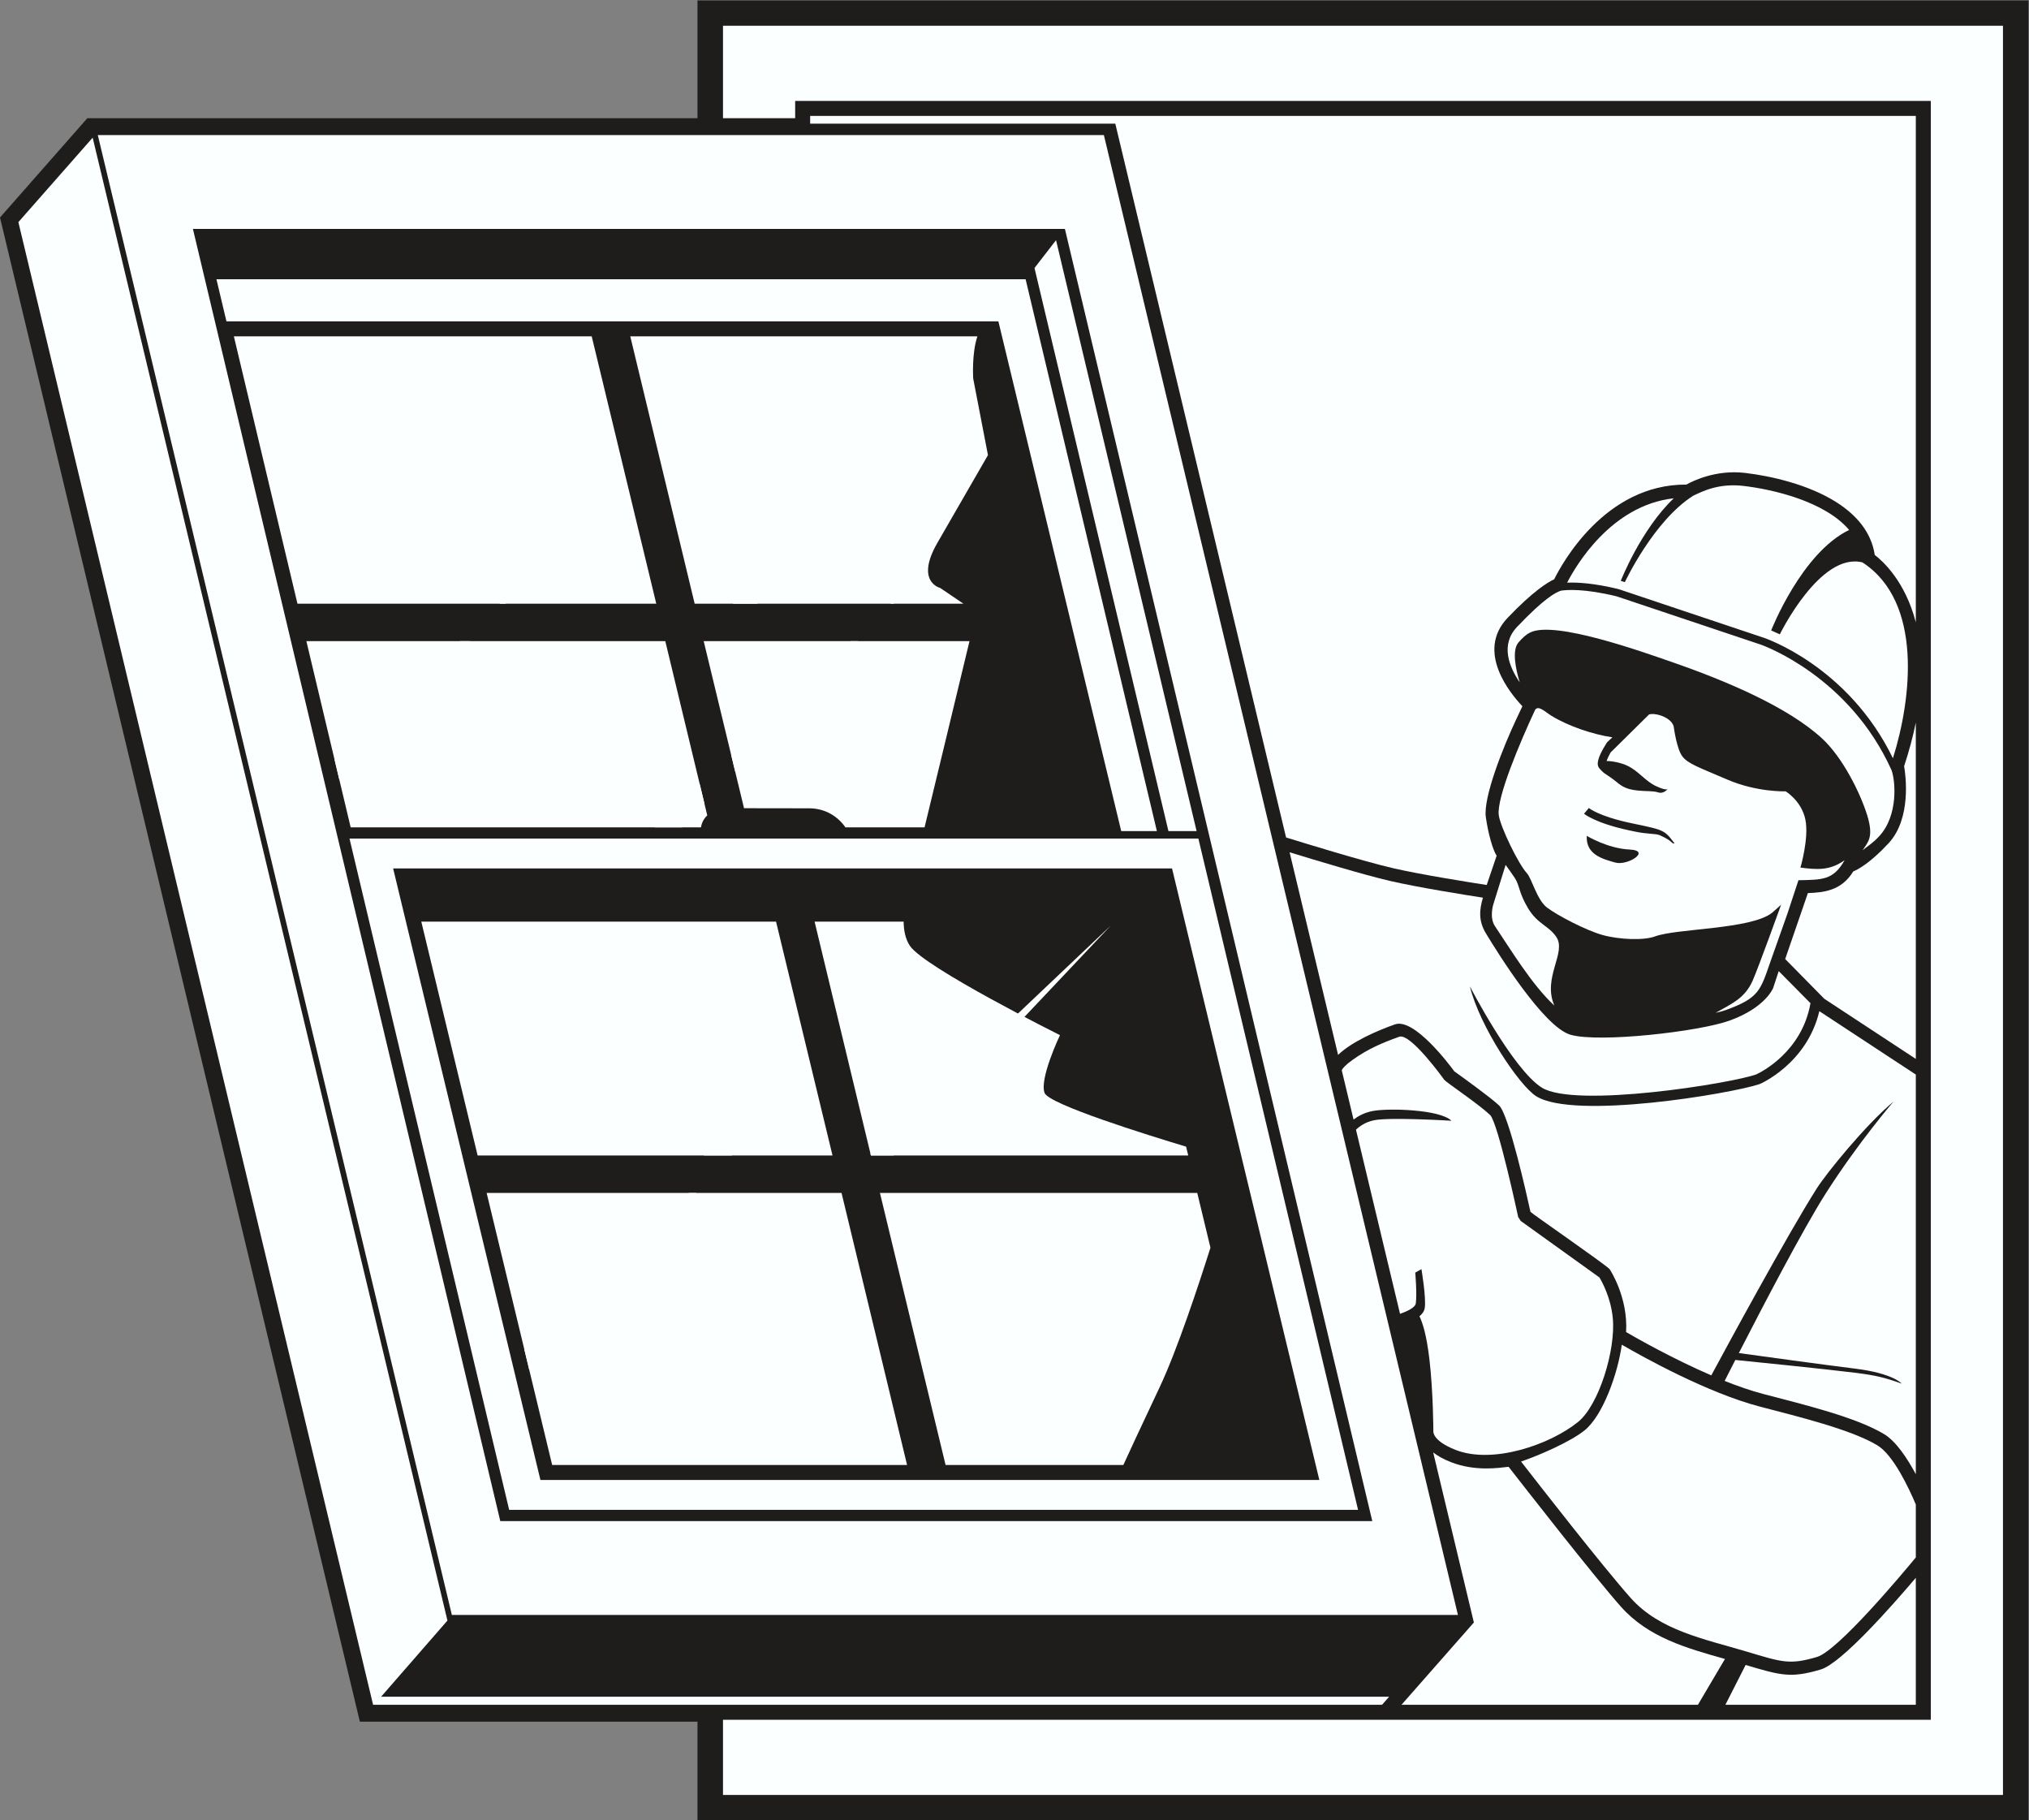
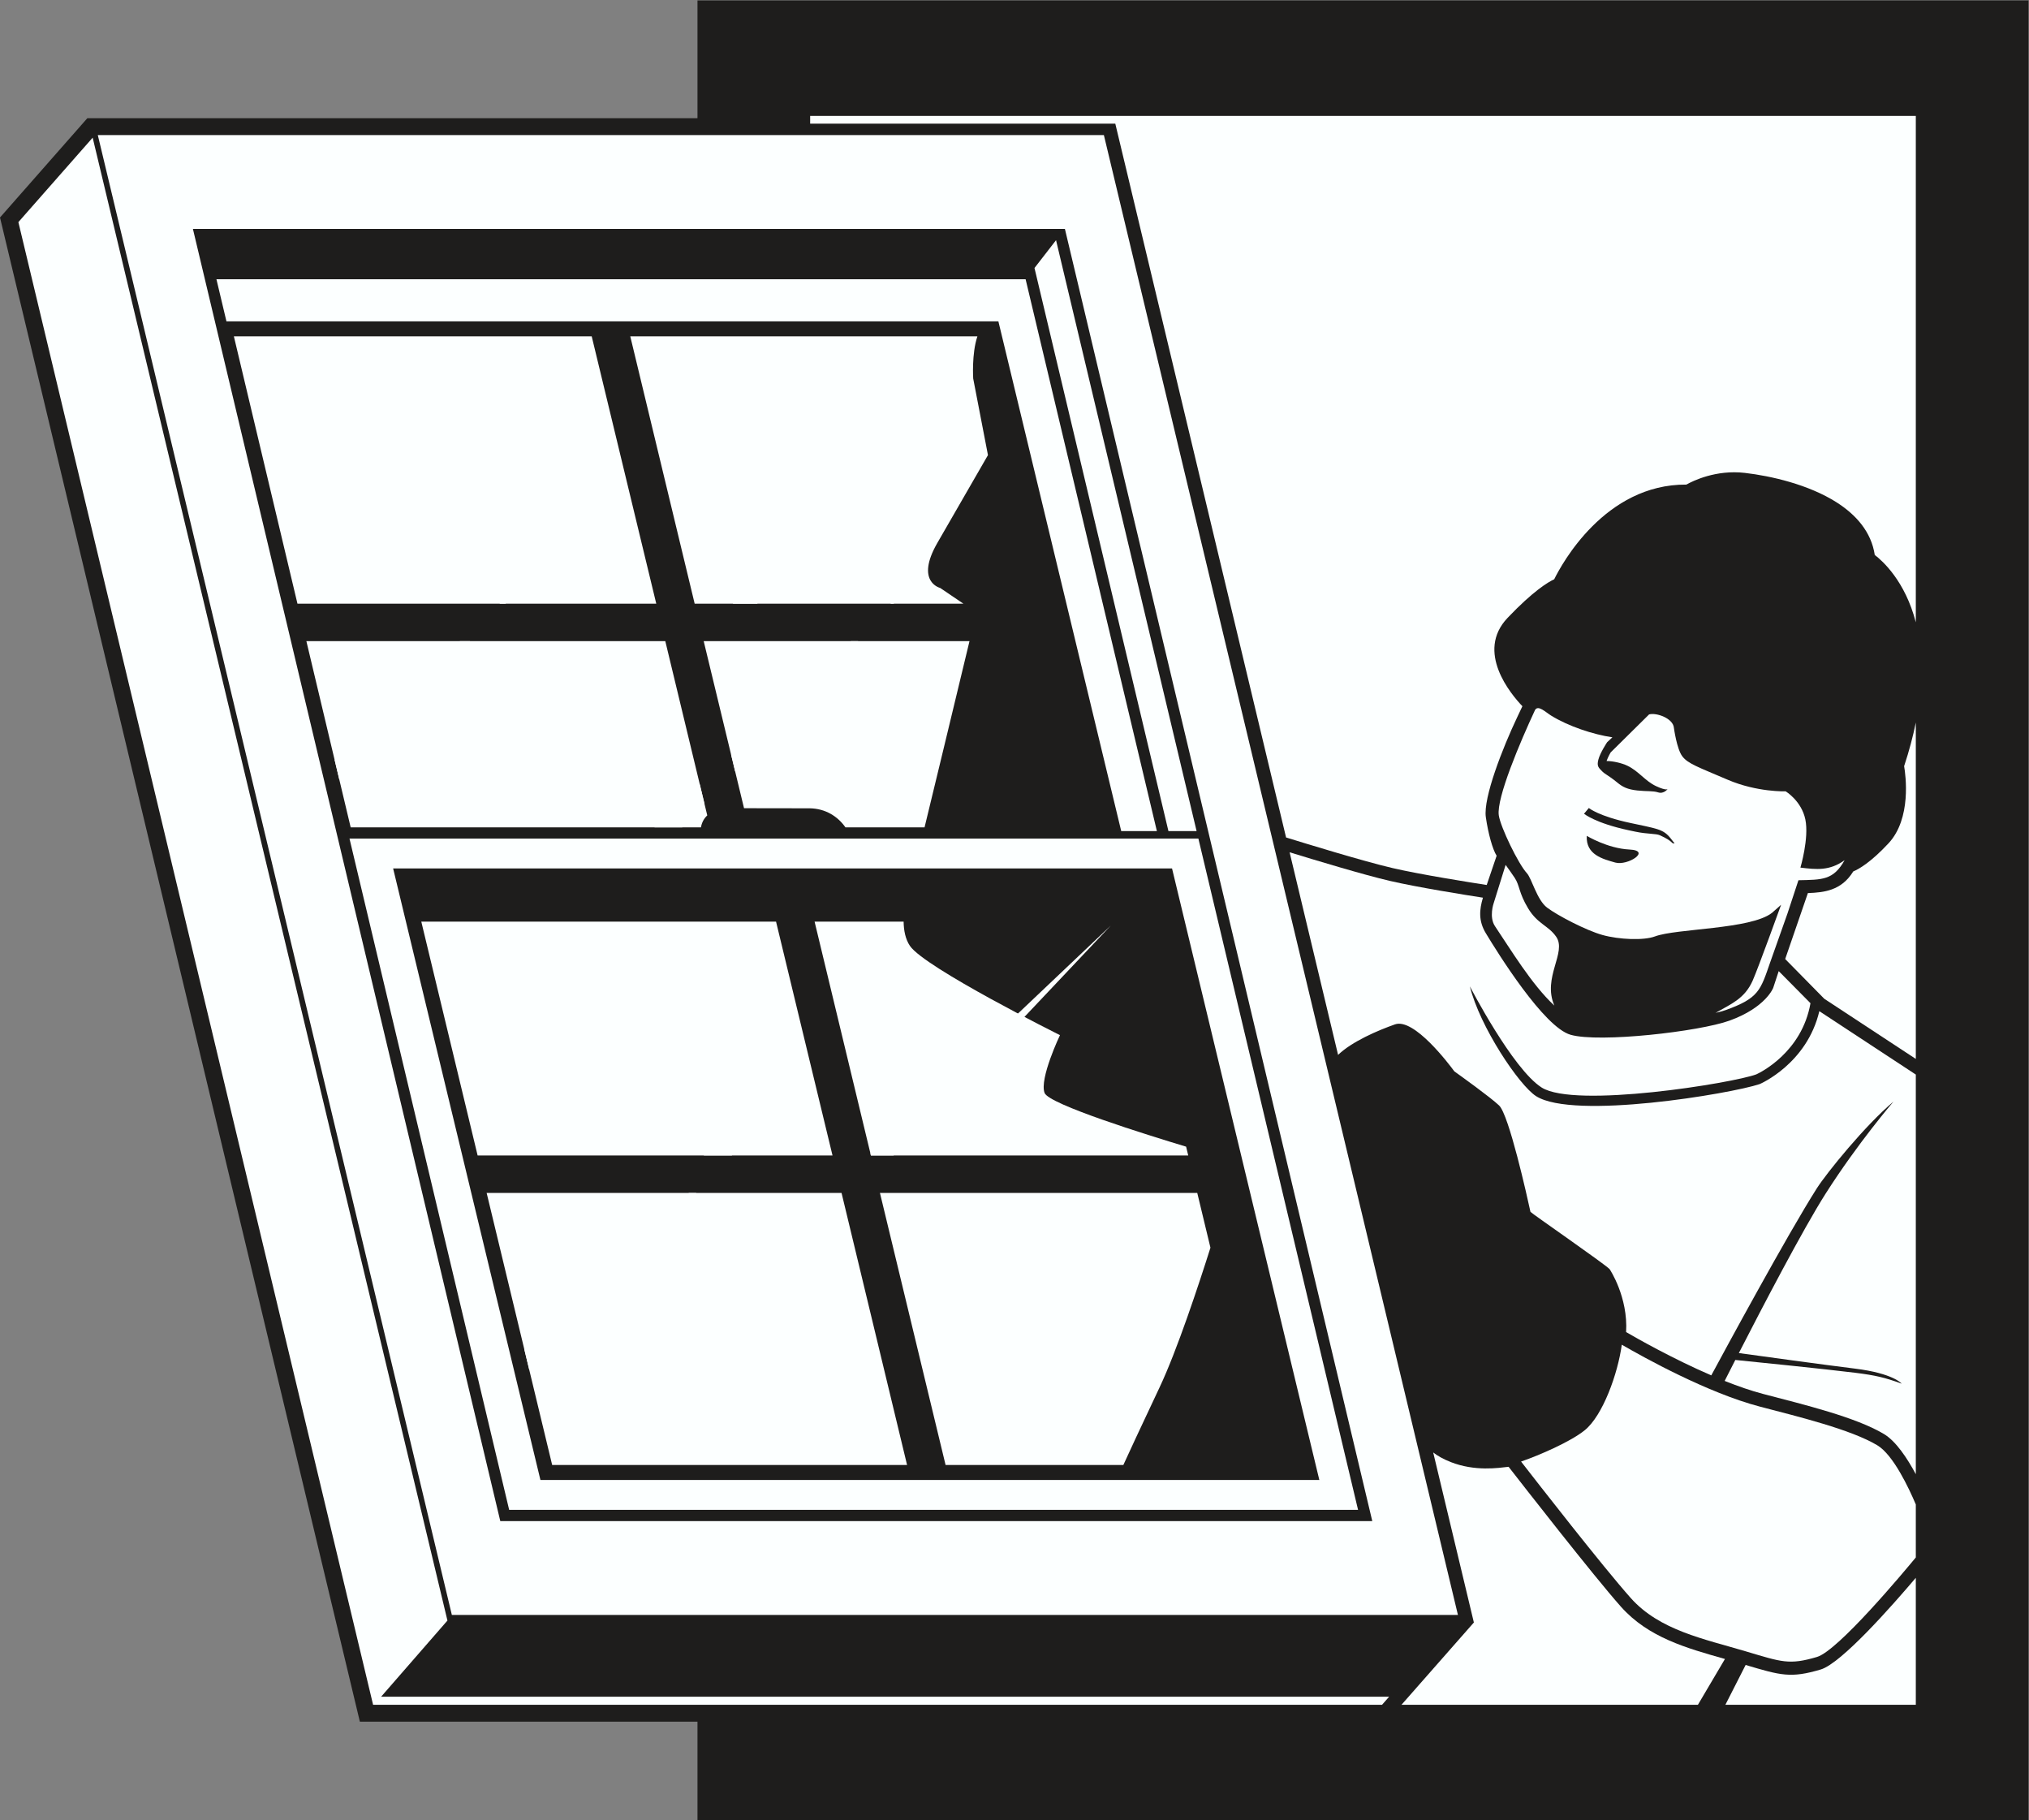
<svg xmlns="http://www.w3.org/2000/svg" viewBox="0 0 851.907 764.093" height="764.093" width="851.907" xml:space="preserve" id="svg2" version="1.1">
  <rect x="0" y="0" width="851.907" height="764.093" fill="#808080" stroke="none" />
  <defs id="defs6" />
  <g transform="matrix(1.333,0,0,-1.333,0,764.093)" id="g10">
    <g transform="scale(0.1)" id="g12">
      <path id="path14" style="fill:#1e1d1c;fill-opacity:1;fill-rule:evenodd;stroke:none" d="M 2250.04,5730.69 H 6389.3 V 0 C 4991.84,0 3594.38,0 2196.91,0 V 310.496 H 1133.47 L 0,5047.21 275.059,5359.84 H 2196.91 v 370.85 h 53.13 v 0" />
      <path id="path16" style="fill:#fcffff;fill-opacity:1;fill-rule:evenodd;stroke:none" d="M 308.086,5306.71 H 3476.99 L 4592.15,646.563 H 1423.24 L 308.086,5306.71 Z M 3531.6,3114.94 h 112.33 L 3230.45,4852.73 H 681.734 l 31.559,-132.62 H 3144.69 L 3531.6,3114.94 Z m 243.05,-23.61 H 1100.82 L 1603.75,977.52 H 4277.58 L 3774.65,3091.33 Z M 1260.69,2997.27 H 3691.66 L 4155.61,1071.56 H 1702.23 l -463.95,1925.71 h 22.41 z M 3354.24,5011.18 4322.38,942.09 H 1575.79 L 607.641,5011.18 H 3354.24 v 0" />
-       <path id="path18" style="fill:#fcffff;fill-opacity:1;fill-rule:evenodd;stroke:none" d="M 2277.28,5651.02 H 6308.93 V 79.676 H 2277.28 V 316.395 c 1268.11,0 2536.24,0 3804.34,0 V 5414.3 H 2504.58 v -54.46 h -227.3 v 291.18 0" />
      <path id="path20" style="fill:#fcffff;fill-opacity:1;fill-rule:evenodd;stroke:none" d="m 5348.07,363.633 h -933.66 l 227.97,259.109 -128.12,535.468 c 13.47,-10.49 31.38,-20.88 55.19,-30.24 76.6,-30.15 150.28,-18.51 182.31,-14.94 43.08,-55.39 268.42,-344.495 353.71,-440.44 86.37,-97.168 206.33,-130.395 327.77,-164.738 L 5348.07,363.633 Z M 6034.39,2348.26 V 1089.7 c -27.01,50.36 -62.46,103.82 -100.11,126.4 -88.62,53.17 -251.04,92.42 -380.26,126.22 -38.77,10.14 -80.25,24.59 -121.73,41.16 7.28,14.4 18.88,37.3 33.57,66.02 56.6,-5.69 278.26,-28.05 376.37,-40.2 66.48,-8.23 94.45,-15.26 147.71,-34.41 -0.08,0.1 -26.21,32.37 -147.07,47.32 -99.33,12.3 -300.16,39.93 -365.9,49.02 72.6,141.66 201.66,389.42 272.95,501.43 102.58,161.22 213.81,290.01 214.14,290.38 -88.55,-73.89 -211.01,-225.23 -241.42,-273 -92.95,-146.09 -291.37,-512.77 -332.48,-589.06 -120.78,52.09 -233.38,115.99 -268.32,136.31 6.7,110.31 -51.41,197.48 -51.59,197.75 -10.41,13.2 -246.54,176.13 -249.66,180.89 -10.51,48.25 -67.72,305.45 -98.73,334.92 -27.76,26.36 -123.4,94.91 -141.06,107.51 -15.92,21.72 -126.8,169.15 -186.99,147.91 -54.63,-19.29 -135.47,-53.97 -179.16,-96.09 l -152.68,638.05 c 73.83,-22.72 233.15,-70.98 315.49,-90.05 90.04,-20.84 240.72,-44.75 293.44,-52.89 -11.13,-37.65 -14.67,-72.68 9.22,-112.16 37.48,-62 182.69,-295.77 266.99,-319.62 91.13,-25.8 404.67,10.01 500.68,44.68 113.87,41.11 137.31,102.83 137.37,103.01 l 17.4,52.81 100.04,-101.07 c -26.99,-154.26 -157.39,-217.97 -170.39,-223.98 -73.6,-27.58 -571.49,-108.26 -676.47,-41.46 -91.35,58.13 -225.6,317.79 -225.99,318.52 30.95,-126.27 154.86,-311.57 208.63,-345.79 118.32,-75.29 613.03,7.56 703.92,37.94 2.19,0.74 149.16,64.3 188.19,229.73 l 303.9,-199.64 v 0" />
-       <path id="path22" style="fill:#fcffff;fill-opacity:1;fill-rule:evenodd;stroke:none" d="m 5962.3,3344.23 c 58.95,187.49 94.97,492.8 -95.99,616.85 -133.15,33.37 -259.81,-225.71 -260.2,-226.53 l -27.32,12.25 c 0.35,0.76 95.55,244.12 245.64,316.43 -76.72,90.39 -240.72,127.9 -332.89,138.68 -79.39,9.28 -130.68,-17.94 -158.1,-30.78 -124.83,-78.77 -215.14,-271.54 -215.45,-272.21 l -12.95,3.95 c 0.29,0.61 63.03,160.94 166.85,260.04 -197.07,-21.93 -308.24,-212.17 -335.8,-265.67 30.37,1.31 83.29,-1.1 162.04,-20.3 l 457.36,-153.16 c 0.82,-0.31 265.25,-87.65 406.81,-379.55 z M 4584.47,1166.38 c -74.61,29.35 -69.74,58.89 -69.74,58.98 0.04,0.57 -0.32,123.65 -12.39,226.29 -9.14,77.75 -21.48,114.68 -31.34,135.5 8.65,6.97 15.19,15.73 16.75,26.65 4.65,32.65 -10.48,121.38 -10.52,121.62 l -19.46,-10.79 c 0.02,-0.24 5.84,-67.66 1.66,-96.99 -1.97,-13.79 -29.16,-25.76 -49.64,-32.88 l -138.75,579.82 c 10.8,10.44 29.82,24.47 57.85,29.92 51.34,9.98 242.28,-1.67 242.83,-1.71 -36.17,35.95 -199.24,40.2 -248.36,30.65 -25.76,-5.01 -45.68,-16.02 -59.98,-26.88 l -37.17,155.32 c 2.29,5.17 9.9,15.38 34.4,32.88 47.53,33.95 94,53.93 146.93,72.6 35.49,12.52 141.35,-135.31 141.64,-135.73 8.01,-9.37 108.44,-76.6 144.26,-110.63 24.82,-23.58 88.3,-320.56 88.47,-321.41 l 8.17,-12.43 247.62,-177.71 c 7.75,-12.68 35.95,-62.72 42.22,-128.15 9.63,-100.4 -43.81,-273.89 -109.22,-326.84 -88.96,-72.03 -269.12,-134.16 -386.23,-88.08 z m 1282.46,1888.28 c 13.7,11.54 31.06,21.45 51.8,43.73 61.88,66.45 51.11,177.7 38.95,208.99 -132.39,292.82 -399.05,390.16 -410.02,394.22 l -455.59,152.6 c -102.54,24.93 -157.21,20.61 -175.16,17.84 -16.79,-5.27 -52.01,-23.21 -138.41,-113.96 -53.81,-56.51 -24.61,-126.73 8.26,-174.71 -12.83,42.29 -25.24,101.65 -3.52,126.08 11.21,12.6 21.74,23.66 37.01,31.13 77.31,37.81 352.62,-61.02 444.24,-92.69 173.3,-59.92 366.1,-141.89 473.97,-240.62 65.31,-59.76 121.09,-172.31 142.79,-242.39 21.68,-70.11 1.82,-84.74 -14.32,-110.22 v 0" />
      <path id="path24" style="fill:#fcffff;fill-opacity:1;fill-rule:evenodd;stroke:none" d="m 4809.24,2982.46 c 15.51,-16.6 31.56,-84.12 63.65,-108.46 32.11,-24.36 122.87,-71.95 174.88,-86.34 52.03,-14.4 129.52,-17.71 164.93,-4.43 67.55,25.33 301.68,21.88 368.59,74.16 l 28.79,25.46 c 0,0 -72.52,-200.58 -89.67,-239.08 -25.45,-57.19 -68.36,-73.48 -116.7,-101.17 12.89,2.82 23.79,5.77 32.19,8.79 104.08,37.58 109.06,61.72 139.71,150 l 54.57,154.05 34.51,104.72 c 75.06,1.67 109.8,-0.21 145.45,63.11 -47.41,-34.02 -88.79,-29.47 -139.2,-23.32 0,0 27.67,92.98 15.51,151.64 -12.19,58.66 -62,88.55 -62,88.55 0,0 -89.66,-3.32 -182.63,36.52 -92.97,39.85 -125.08,50.37 -142.8,73.61 -17.69,23.25 -26.56,89.66 -26.56,89.66 -2.42,30.3 -55.39,48.86 -78.18,42.41 l -121.06,-119.63 c 0,0 -7.91,-13.39 -12.91,-27.09 19.55,-0.04 47.37,-6.16 65.49,-14.8 35.96,-17.16 55.88,-48.15 90.2,-64.2 34.31,-16.05 37.09,-8.85 37.09,-8.85 0,0 -12.19,-16.61 -29.89,-11.07 -17.71,5.53 -34.88,2.76 -65.86,6.09 -30.99,3.31 -46.48,11.07 -63.08,24.9 -14.53,12.1 -30.47,22.54 -34.22,24.97 l -0.2,0.13 -0.05,0.03 -0.12,0.07 -0.14,0.09 -0.12,0.07 -0.07,0.06 -0.08,0.04 -0.04,0.02 -0.02,0.01 c -5.06,3.27 -9.36,6.45 -11.99,9.2 -11.62,12.17 -18.26,16.05 -12.72,37.63 5.53,21.59 27.66,54.79 27.66,54.79 l 16.58,15.4 c -60.82,9 -138.89,34.9 -193.1,68.47 -17.6,10.89 -40.3,33.9 -50.4,17.94 -46.93,-100.59 -122.16,-277.74 -114.37,-332.02 5.31,-37.04 61.78,-153.63 88.38,-182.13 z M 6034.39,994.324 V 827.598 c -38.28,-46.418 -244.57,-293.606 -311.28,-313.371 -87.45,-25.899 -110.92,-16.094 -224.44,17.714 -131.15,39.067 -271.6,65.95 -362.38,168.086 -88.99,100.118 -292.38,361.383 -345.27,429.523 57.81,19.93 155.72,62.34 200.44,98.54 57.19,46.29 104.4,178.37 116.82,269.47 68.99,-39.94 270.14,-151.88 435.41,-195.1 121.47,-31.77 286.58,-71.99 369.45,-121.71 50.38,-30.22 99.5,-134.98 121.25,-186.426 z M 5004.43,3187.61 c 0.08,-0.07 30.77,-25.8 131.64,-47.25 l 19.52,-4.13 c 40.46,-8.53 61.58,-12.98 76.62,-19.83 17.83,-8.11 25.43,-18.1 41.29,-38.95 l 1.05,-1.37 c -12.44,-0.64 -0.7,5 -46.21,25.71 -12.68,5.77 -38.81,3.21 -77.62,11.4 l -19.53,4.12 c -106.54,22.66 -141.74,52.18 -141.85,52.27 l 15.09,18.03 z m -6.48,-87.61 c 0,0 65.31,-39.85 135.04,-43.17 69.72,-3.32 -6.64,-52.03 -45.39,-40.95 -38.73,11.07 -92.97,24.35 -89.65,84.12 z m -255.59,-91.52 -37.75,-121.02 c 0,0 -15.2,-43.27 4.43,-72.32 47.8,-70.7 115.51,-183.78 186.78,-249.68 -38.42,88.56 39.92,167.12 5.86,216.66 -24.36,35.42 -58.67,39.85 -88.55,89.66 -29.89,49.81 -26.02,71.39 -42.06,95.74 -7.65,11.62 -18.96,27.51 -28.71,40.96 v 0" />
      <path id="path26" style="fill:#fcffff;fill-opacity:1;fill-rule:evenodd;stroke:none" d="m 4375.43,388.973 -22.29,-25.34 H 1175.16 L 57.887,5032.64 291.891,5298.61 1407.71,635.664 l 1.64,-6.816 -208.96,-239.875 H 4375.43 Z M 3680.31,3114.94 h 88.71 l -442.73,1860.82 -67.87,-87.61 421.89,-1773.21 v 0" />
      <path id="path28" style="fill:#fcffff;fill-opacity:1;fill-rule:evenodd;stroke:none" d="m 2565.78,2829.8 177.4,-736.34 h 999.48 l -6.68,27.73 c -124.07,37.35 -432.25,133.33 -445.78,169.15 -16.98,44.91 48.47,181.96 48.47,181.96 0,0 -426.56,212.67 -472.62,281.2 -14.28,21.25 -19.46,48.63 -19.82,76.3 h -280.45 z m -13.98,2537.27 h 3482.59 v -1594.7 c -33.63,130.18 -105.29,193.88 -129.31,212.16 -10.94,72.37 -58.3,126.25 -120.37,165.75 -88.28,56.17 -206.78,83.08 -288.48,92.62 -91.8,10.74 -164.53,-25.5 -184.53,-36.79 -256.74,1.62 -393.13,-251.05 -416.31,-298.19 -19.24,-8.86 -66.13,-36.78 -146.76,-121.44 -101.74,-106.85 10.1,-240.17 46.58,-278.35 -4.68,-10.07 -10.13,-21.51 -16.13,-34.09 -45.74,-96.15 -107.81,-254.33 -99.06,-315.26 7.42,-51.66 21.5,-101.98 34.04,-121.48 l -31.27,-92.08 c -51.46,7.95 -207.4,32.62 -296.13,53.16 -91.05,21.08 -279.96,79.14 -335.84,96.47 l -537.91,2247.9 H 2551.8 v 24.32 z M 6034.39,763.465 V 363.633 h -599.8 l 63.79,125.34 c 111.01,-33.106 142.38,-42.129 236.35,-14.285 65.21,19.316 225.93,201.843 299.66,288.777 z m 0,2693.375 V 2397.49 l -288.26,189.37 -123.18,125.18 71.5,207.69 c 27.62,0.97 52.43,3.32 75.24,11.59 26.5,9.6 49.02,26.44 67.69,56.59 16.82,6.93 54.44,27.77 111,88.48 72.85,78.23 54.08,214.54 49.2,243.01 16.13,48.96 28.2,94.71 36.81,137.44 z M 1104.53,3126.75 h 1103.33 c 2.6,15.04 9.3,27.75 19.88,37.59 l -132.18,548.71 H 965.027 l 139.503,-586.3 z m 1558.45,0 h 249.18 c 18.58,76.65 97.16,400.98 124.41,515.26 6.7,28.08 12.36,51.53 17.13,71.04 h -837.2 l 127.05,-526.05 207.34,-0.32 c 49.31,-0.89 87.65,-25.29 112.09,-59.93 z m 415.58,1546.13 H 1985.24 l 202.8,-841.77 h 846.43 l -73.17,49.56 c 0,0 -79.69,18.91 -8.85,141.79 70.84,122.87 159.39,276.47 159.39,276.47 l -46.48,241.03 c 0,0 -5.14,78.6 13.2,132.92 z m -1214.79,0 H 736.66 L 936.938,3831.11 H 2067.09 l -203.32,841.77 z M 1327,2829.8 1504.4,2093.46 H 2622.23 L 2444.38,2829.8 H 1327 Z m 205.84,-854.41 206.37,-856.59 H 2857.07 L 2650.7,1975.39 H 1532.84 Z M 2978.36,1118.8 h 559.96 c 15.76,34.43 54.24,118 113.65,243.41 55.69,117.58 124.36,325.96 160.67,440.82 l -41.53,172.36 h -999.47 l 206.72,-856.59 v 0" />
      <path id="path30" style="fill:#fcffff;fill-opacity:1;fill-rule:evenodd;stroke:none" d="m 2307.87,3831.11 739.35,700.84 -662.34,-700.84 h -77.01 z m 433.77,-1731.25 1.54,-6.4 h 71.26 l 684.29,724.07 -757.09,-717.67 z m -680.1,1026.89 h 87.32 l 70.08,74.15 -14.72,61.1 -142.68,-135.25 z m -580.93,586.3 h -31.95 l -394.63,-374.08 14.7,-61.76 411.88,435.84 z m 1222.34,0 h -22.9 l -377.19,-357.55 12.65,-52.41 387.44,409.96 z m 101.65,118.06 h 9.92 l 85.34,90.3 -95.26,-90.3 z m -1231.39,0 h 18.98 l 163.26,172.74 -182.24,-172.74 z m 643.23,-1737.65 h 88.6 l 232.46,269.84 -321.06,-269.84 z m -565.15,-609.7 15.75,-65.38 526.42,557.01 h -23.53 l -518.64,-491.63 v 0" />
    </g>
  </g>
</svg>